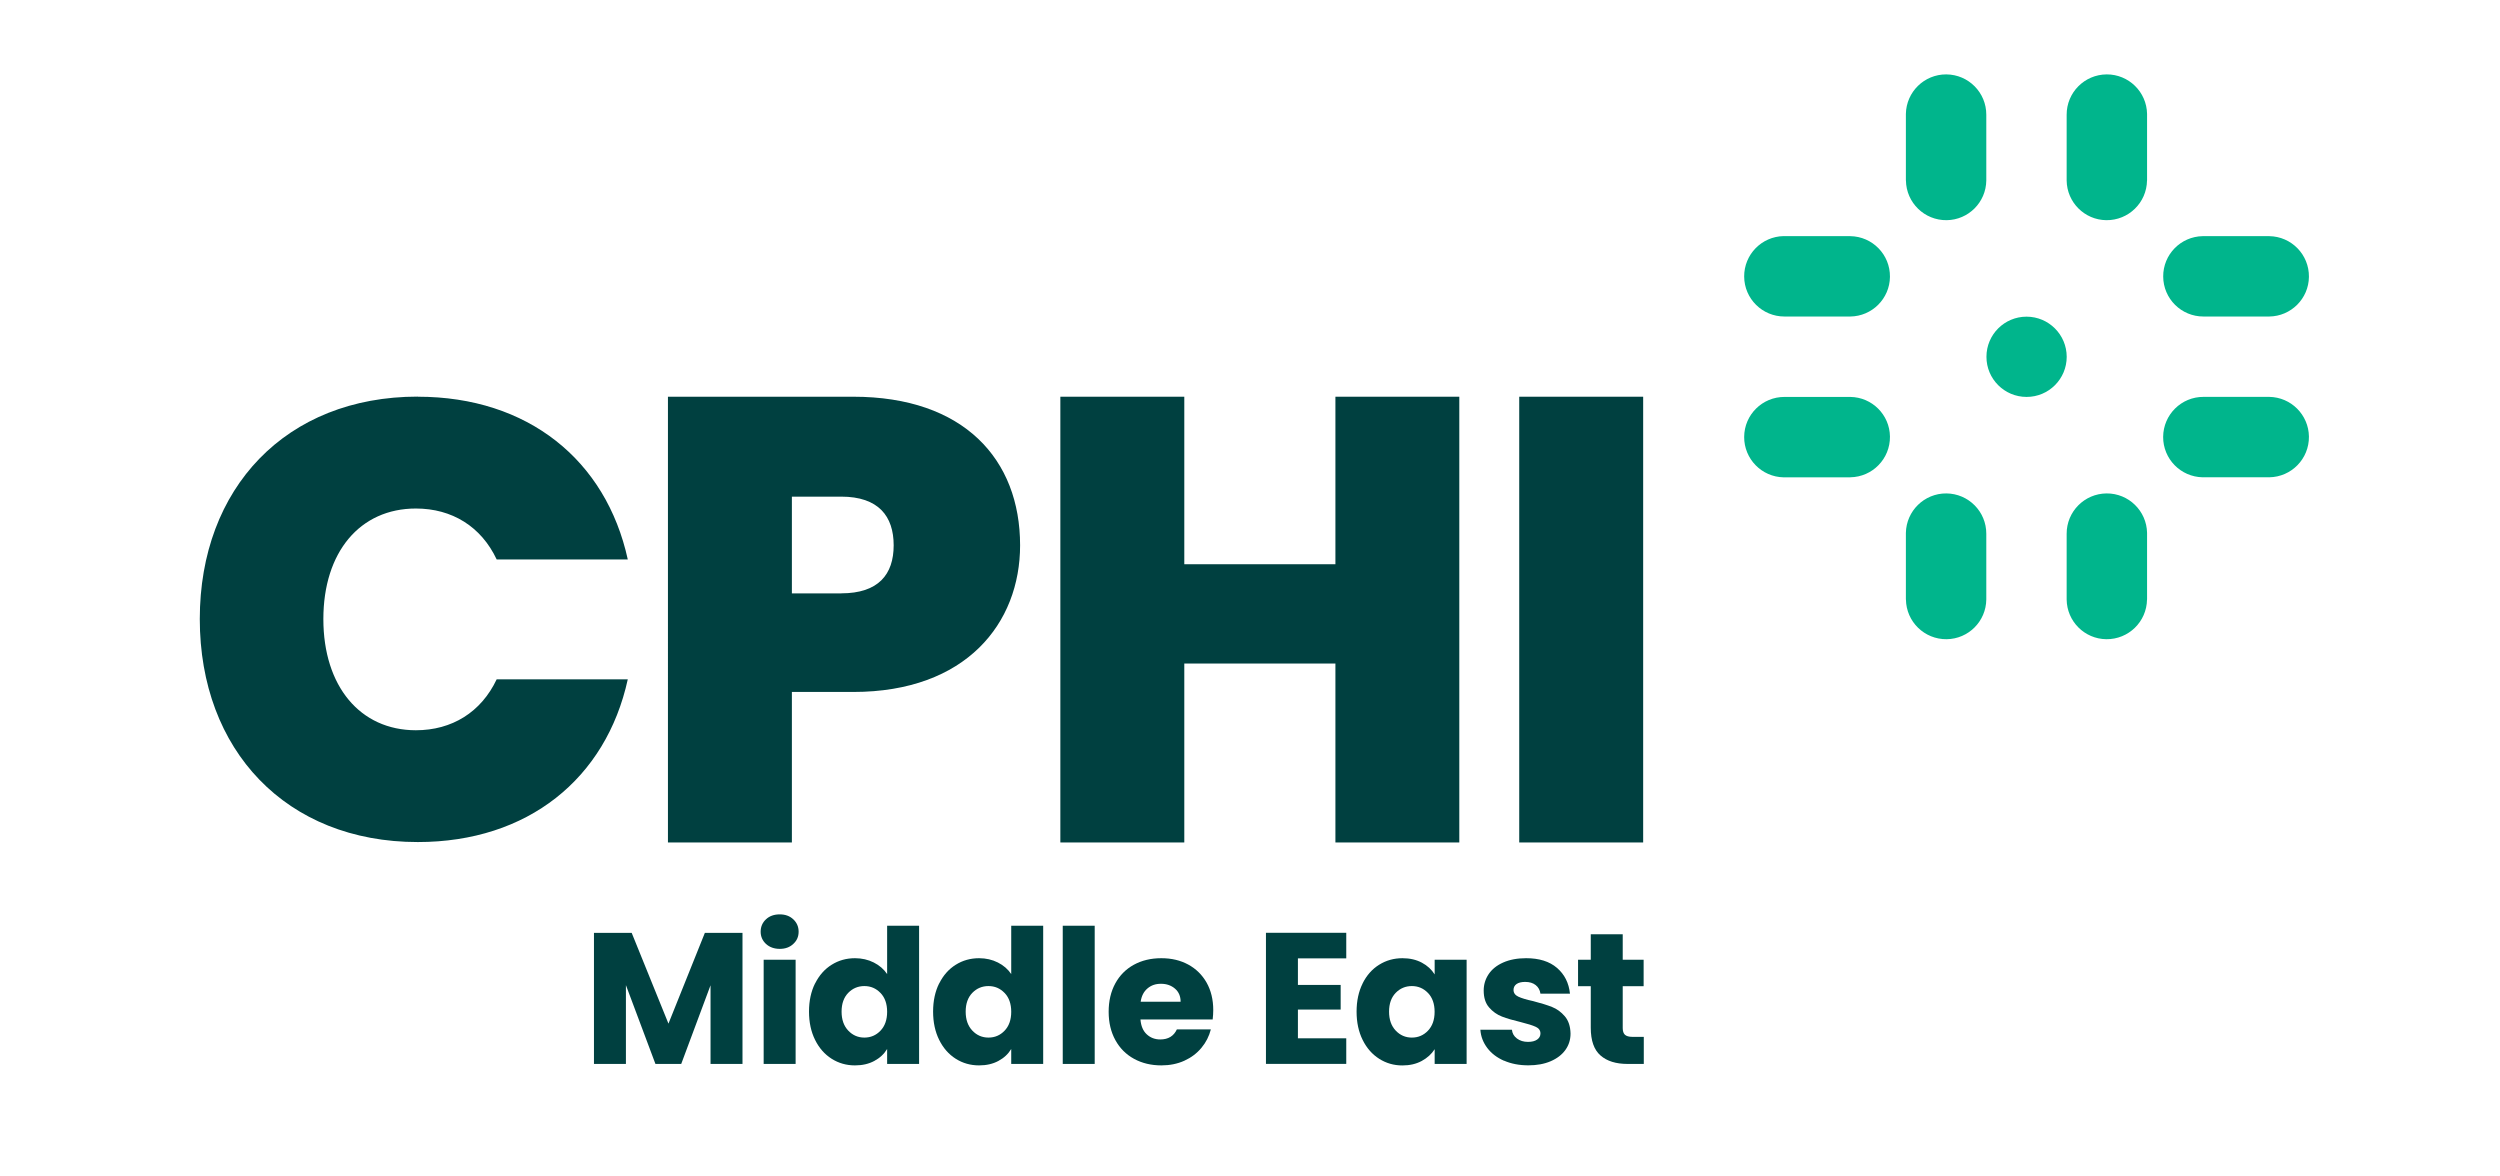
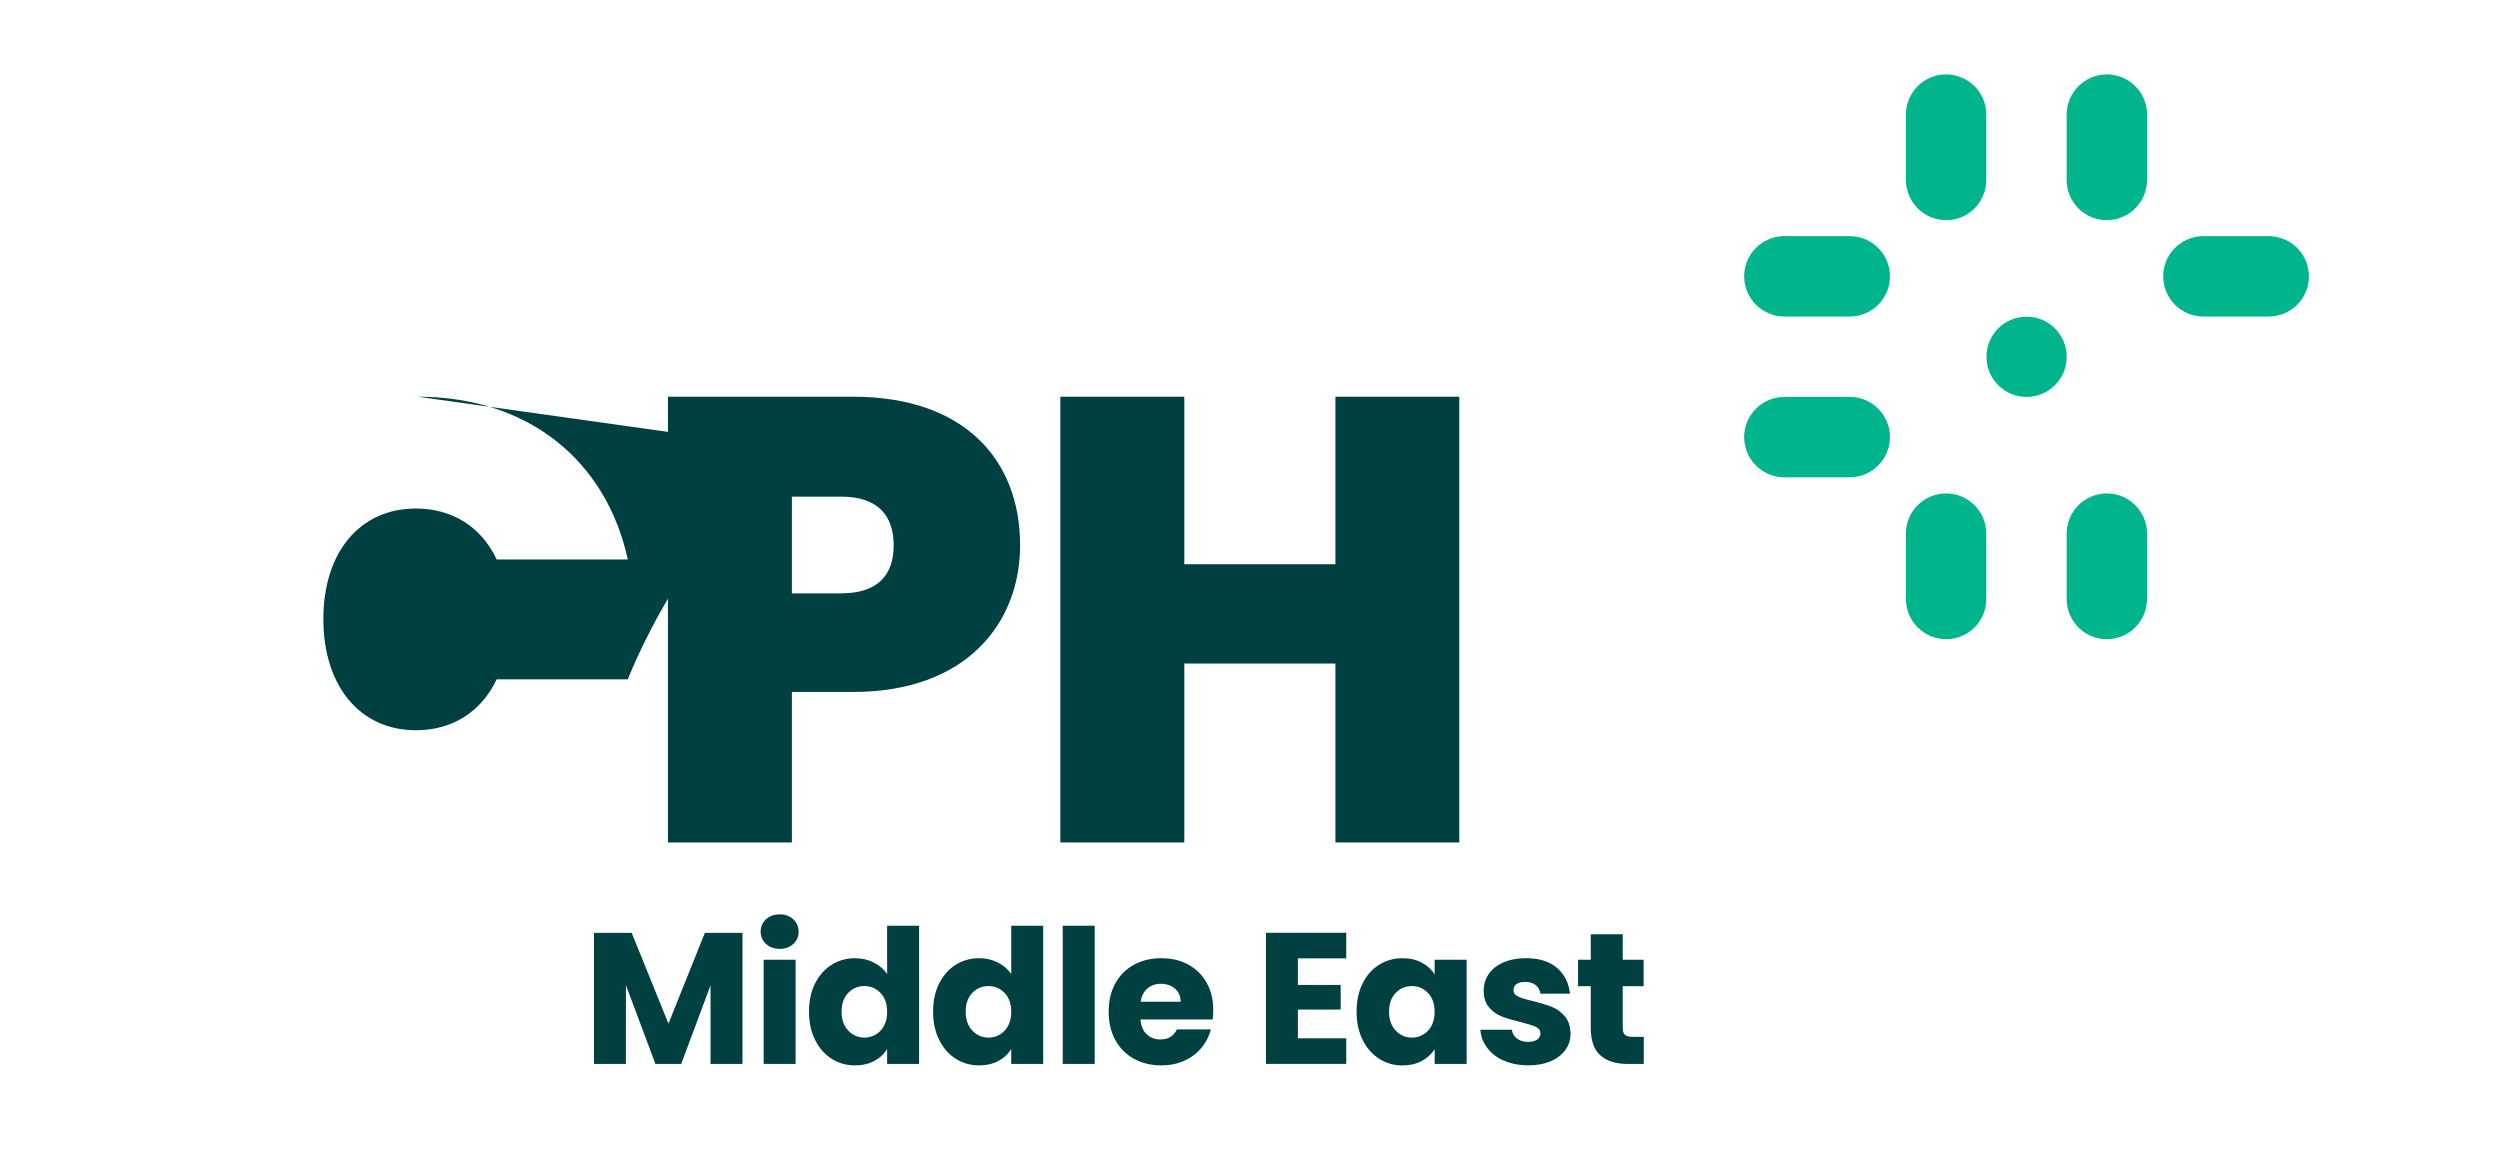
<svg xmlns="http://www.w3.org/2000/svg" id="Layer_1" viewBox="0 0 481.89 226.77">
  <defs>
    <style>.cls-1{fill:#004040;}.cls-2{fill:#00b58c;}</style>
  </defs>
  <g>
    <path class="cls-1" d="M143.12,179.81v25.27h-6.16v-15.16l-5.65,15.16h-4.97l-5.69-15.19v15.19h-6.16v-25.27h7.27l7.09,17.5,7.02-17.5h7.24Z" />
    <path class="cls-1" d="M147.65,181.95c-.68-.64-1.03-1.42-1.03-2.36s.34-1.76,1.03-2.39c.68-.64,1.57-.95,2.65-.95s1.93,.32,2.61,.95c.68,.64,1.03,1.43,1.03,2.39s-.34,1.72-1.03,2.36c-.68,.64-1.55,.95-2.61,.95s-1.96-.32-2.65-.95Zm5.71,3.04v20.09h-6.16v-20.09h6.16Z" />
    <path class="cls-1" d="M157.12,189.56c.78-1.56,1.84-2.76,3.19-3.6,1.34-.84,2.84-1.26,4.5-1.26,1.32,0,2.53,.28,3.62,.83,1.09,.55,1.95,1.3,2.57,2.23v-9.32h6.16v26.64h-6.16v-2.88c-.58,.96-1.4,1.73-2.47,2.3-1.07,.58-2.31,.86-3.73,.86-1.66,0-3.16-.43-4.5-1.28-1.34-.85-2.41-2.06-3.19-3.64-.78-1.57-1.17-3.39-1.17-5.45s.39-3.88,1.17-5.44Zm12.6,1.84c-.85-.89-1.89-1.33-3.11-1.33s-2.26,.44-3.11,1.31c-.85,.88-1.28,2.08-1.28,3.62s.43,2.75,1.28,3.65,1.89,1.35,3.11,1.35,2.26-.44,3.11-1.33c.85-.89,1.28-2.1,1.28-3.64s-.43-2.75-1.28-3.64Z" />
    <path class="cls-1" d="M181.04,189.56c.78-1.56,1.84-2.76,3.19-3.6,1.34-.84,2.84-1.26,4.5-1.26,1.32,0,2.53,.28,3.62,.83,1.09,.55,1.95,1.3,2.57,2.23v-9.32h6.16v26.64h-6.16v-2.88c-.58,.96-1.4,1.73-2.47,2.3-1.07,.58-2.31,.86-3.73,.86-1.66,0-3.16-.43-4.5-1.28-1.34-.85-2.41-2.06-3.19-3.64-.78-1.57-1.17-3.39-1.17-5.45s.39-3.88,1.17-5.44Zm12.6,1.84c-.85-.89-1.89-1.33-3.11-1.33s-2.26,.44-3.11,1.31c-.85,.88-1.28,2.08-1.28,3.62s.43,2.75,1.28,3.65,1.89,1.35,3.11,1.35,2.26-.44,3.11-1.33c.85-.89,1.28-2.1,1.28-3.64s-.43-2.75-1.28-3.64Z" />
    <path class="cls-1" d="M211.01,178.44v26.64h-6.16v-26.64h6.16Z" />
    <path class="cls-1" d="M233.76,196.51h-13.93c.1,1.25,.5,2.2,1.21,2.86,.71,.66,1.58,.99,2.61,.99,1.54,0,2.6-.65,3.2-1.94h6.55c-.34,1.32-.94,2.51-1.82,3.56-.88,1.06-1.97,1.88-3.29,2.48-1.32,.6-2.8,.9-4.43,.9-1.97,0-3.72-.42-5.26-1.26-1.54-.84-2.74-2.04-3.6-3.6-.86-1.56-1.3-3.38-1.3-5.47s.43-3.91,1.28-5.47c.85-1.56,2.05-2.76,3.58-3.6,1.54-.84,3.3-1.26,5.29-1.26s3.67,.41,5.18,1.22c1.51,.82,2.69,1.98,3.55,3.49,.85,1.51,1.28,3.28,1.28,5.29,0,.58-.04,1.18-.11,1.8Zm-6.19-3.42c0-1.06-.36-1.9-1.08-2.52-.72-.62-1.62-.94-2.7-.94s-1.9,.3-2.61,.9c-.71,.6-1.15,1.45-1.31,2.56h7.7Z" />
    <path class="cls-1" d="M250.18,184.74v5.11h8.24v4.75h-8.24v5.54h9.32v4.93h-15.48v-25.27h15.48v4.93h-9.32Z" />
    <path class="cls-1" d="M262.65,189.56c.78-1.56,1.84-2.76,3.19-3.6,1.34-.84,2.84-1.26,4.5-1.26,1.42,0,2.66,.29,3.73,.86s1.89,1.33,2.47,2.27v-2.84h6.16v20.09h-6.16v-2.84c-.6,.94-1.43,1.69-2.5,2.27-1.07,.58-2.31,.86-3.73,.86-1.63,0-3.12-.43-4.46-1.28-1.34-.85-2.41-2.06-3.19-3.64-.78-1.57-1.17-3.39-1.17-5.45s.39-3.88,1.17-5.44Zm12.6,1.84c-.85-.89-1.89-1.33-3.11-1.33s-2.26,.44-3.11,1.31c-.85,.88-1.28,2.08-1.28,3.62s.43,2.75,1.28,3.65,1.89,1.35,3.11,1.35,2.26-.44,3.11-1.33c.85-.89,1.28-2.1,1.28-3.64s-.43-2.75-1.28-3.64Z" />
    <path class="cls-1" d="M289.92,204.47c-1.37-.6-2.45-1.42-3.24-2.47s-1.24-2.21-1.33-3.51h6.08c.07,.7,.4,1.26,.97,1.69,.58,.43,1.28,.65,2.12,.65,.77,0,1.36-.15,1.78-.45,.42-.3,.63-.69,.63-1.17,0-.58-.3-1-.9-1.28-.6-.28-1.57-.58-2.92-.92-1.44-.34-2.64-.69-3.6-1.06-.96-.37-1.79-.96-2.48-1.76-.7-.8-1.04-1.89-1.04-3.26,0-1.15,.32-2.2,.95-3.15,.64-.95,1.57-1.7,2.81-2.25,1.24-.55,2.71-.83,4.41-.83,2.52,0,4.51,.62,5.96,1.87,1.45,1.25,2.29,2.9,2.5,4.97h-5.69c-.1-.7-.4-1.25-.92-1.66-.52-.41-1.19-.61-2.03-.61-.72,0-1.27,.14-1.66,.41-.38,.28-.58,.65-.58,1.13,0,.58,.31,1.01,.92,1.3s1.57,.58,2.86,.86c1.49,.38,2.7,.76,3.64,1.13s1.76,.97,2.47,1.8c.71,.83,1.07,1.94,1.1,3.33,0,1.18-.33,2.23-.99,3.15s-1.61,1.65-2.84,2.18c-1.24,.53-2.67,.79-4.3,.79-1.75,0-3.31-.3-4.68-.9Z" />
    <path class="cls-1" d="M316.85,199.86v5.22h-3.13c-2.23,0-3.97-.54-5.22-1.64-1.25-1.09-1.87-2.87-1.87-5.35v-7.99h-2.45v-5.11h2.45v-4.9h6.16v4.9h4.03v5.11h-4.03v8.06c0,.6,.14,1.03,.43,1.3,.29,.26,.77,.4,1.44,.4h2.2Z" />
  </g>
  <path class="cls-2" d="M356.65,92c4.28-.06,7.7-3.57,7.65-7.85-.05-4.2-3.45-7.59-7.65-7.64h-12.66c-4.28-.02-7.77,3.43-7.79,7.71-.02,4.24,3.37,7.71,7.61,7.79h12.84Z" />
  <path class="cls-2" d="M356.65,45.52c4.28,.06,7.7,3.57,7.65,7.85-.05,4.2-3.45,7.59-7.65,7.64h-12.66c-4.28,.02-7.77-3.43-7.79-7.71-.02-4.24,3.37-7.71,7.61-7.79h12.84Z" />
-   <path class="cls-2" d="M437.41,92c4.28-.06,7.7-3.57,7.65-7.85-.06-4.2-3.45-7.59-7.65-7.65h-12.66c-4.28-.02-7.76,3.43-7.79,7.71-.02,4.24,3.37,7.71,7.61,7.79h12.84Z" />
  <path class="cls-2" d="M437.41,45.52c4.28,.06,7.7,3.57,7.65,7.85-.05,4.2-3.45,7.59-7.65,7.64h-12.66c-4.28,.02-7.76-3.43-7.78-7.71-.02-4.24,3.37-7.7,7.61-7.78h12.83Z" />
  <path class="cls-2" d="M398.37,68.78c0,4.27-3.47,7.74-7.74,7.73-4.27,0-7.74-3.47-7.73-7.74,0-4.27,3.46-7.73,7.73-7.73,4.27,0,7.74,3.47,7.74,7.74" />
  <path class="cls-2" d="M367.38,34.79c.06,4.28,3.57,7.7,7.85,7.65,4.2-.05,7.59-3.45,7.64-7.65v-12.66c.02-4.28-3.43-7.76-7.71-7.79-4.24-.02-7.71,3.37-7.79,7.61v12.84Z" />
  <path class="cls-2" d="M413.85,34.79c-.06,4.28-3.57,7.7-7.85,7.65-4.2-.05-7.59-3.45-7.64-7.65v-12.66c-.02-4.28,3.43-7.76,7.71-7.79,4.24-.02,7.71,3.37,7.79,7.61v12.84Z" />
  <path class="cls-2" d="M367.38,115.56c.06,4.28,3.57,7.7,7.85,7.65,4.2-.05,7.59-3.45,7.64-7.65v-12.66c.02-4.28-3.43-7.76-7.71-7.79-4.24-.02-7.71,3.37-7.79,7.61v12.84Z" />
  <path class="cls-2" d="M413.85,115.56c-.06,4.28-3.57,7.7-7.85,7.65-4.2-.05-7.59-3.45-7.64-7.65v-12.66c-.02-4.28,3.43-7.76,7.71-7.79,4.24-.02,7.71,3.37,7.79,7.61v12.84Z" />
-   <path class="cls-1" d="M80.54,76.47c21.2,0,36.28,12.21,40.47,31.37h-25.27c-2.99-6.35-8.62-9.82-15.57-9.82-10.78,0-17.84,8.38-17.84,21.31s7.07,21.43,17.84,21.43c6.94,0,12.57-3.47,15.57-9.82h25.27c-4.19,19.16-19.28,31.37-40.47,31.37-25.39,0-42.03-17.72-42.03-42.99s16.64-42.87,42.03-42.87" />
+   <path class="cls-1" d="M80.54,76.47c21.2,0,36.28,12.21,40.47,31.37h-25.27c-2.99-6.35-8.62-9.82-15.57-9.82-10.78,0-17.84,8.38-17.84,21.31s7.07,21.43,17.84,21.43c6.94,0,12.57-3.47,15.57-9.82h25.27s16.64-42.87,42.03-42.87" />
  <path class="cls-1" d="M162.15,114.37c7.19,0,10.11-3.66,10.11-9.26s-2.92-9.38-10.11-9.38h-9.51v18.65h9.51Zm2.31,19.01h-11.82v29.01h-23.89V76.47h35.71c21.33,0,32.17,12.07,32.17,28.64,0,14.99-10.36,28.27-32.17,28.27" />
  <polygon class="cls-1" points="257.41 127.9 228.28 127.9 228.28 162.39 204.39 162.39 204.39 76.47 228.28 76.47 228.28 108.76 257.41 108.76 257.41 76.47 281.29 76.47 281.29 162.39 257.41 162.39 257.41 127.9" />
-   <rect class="cls-1" x="292.84" y="76.47" width="23.89" height="85.92" />
</svg>